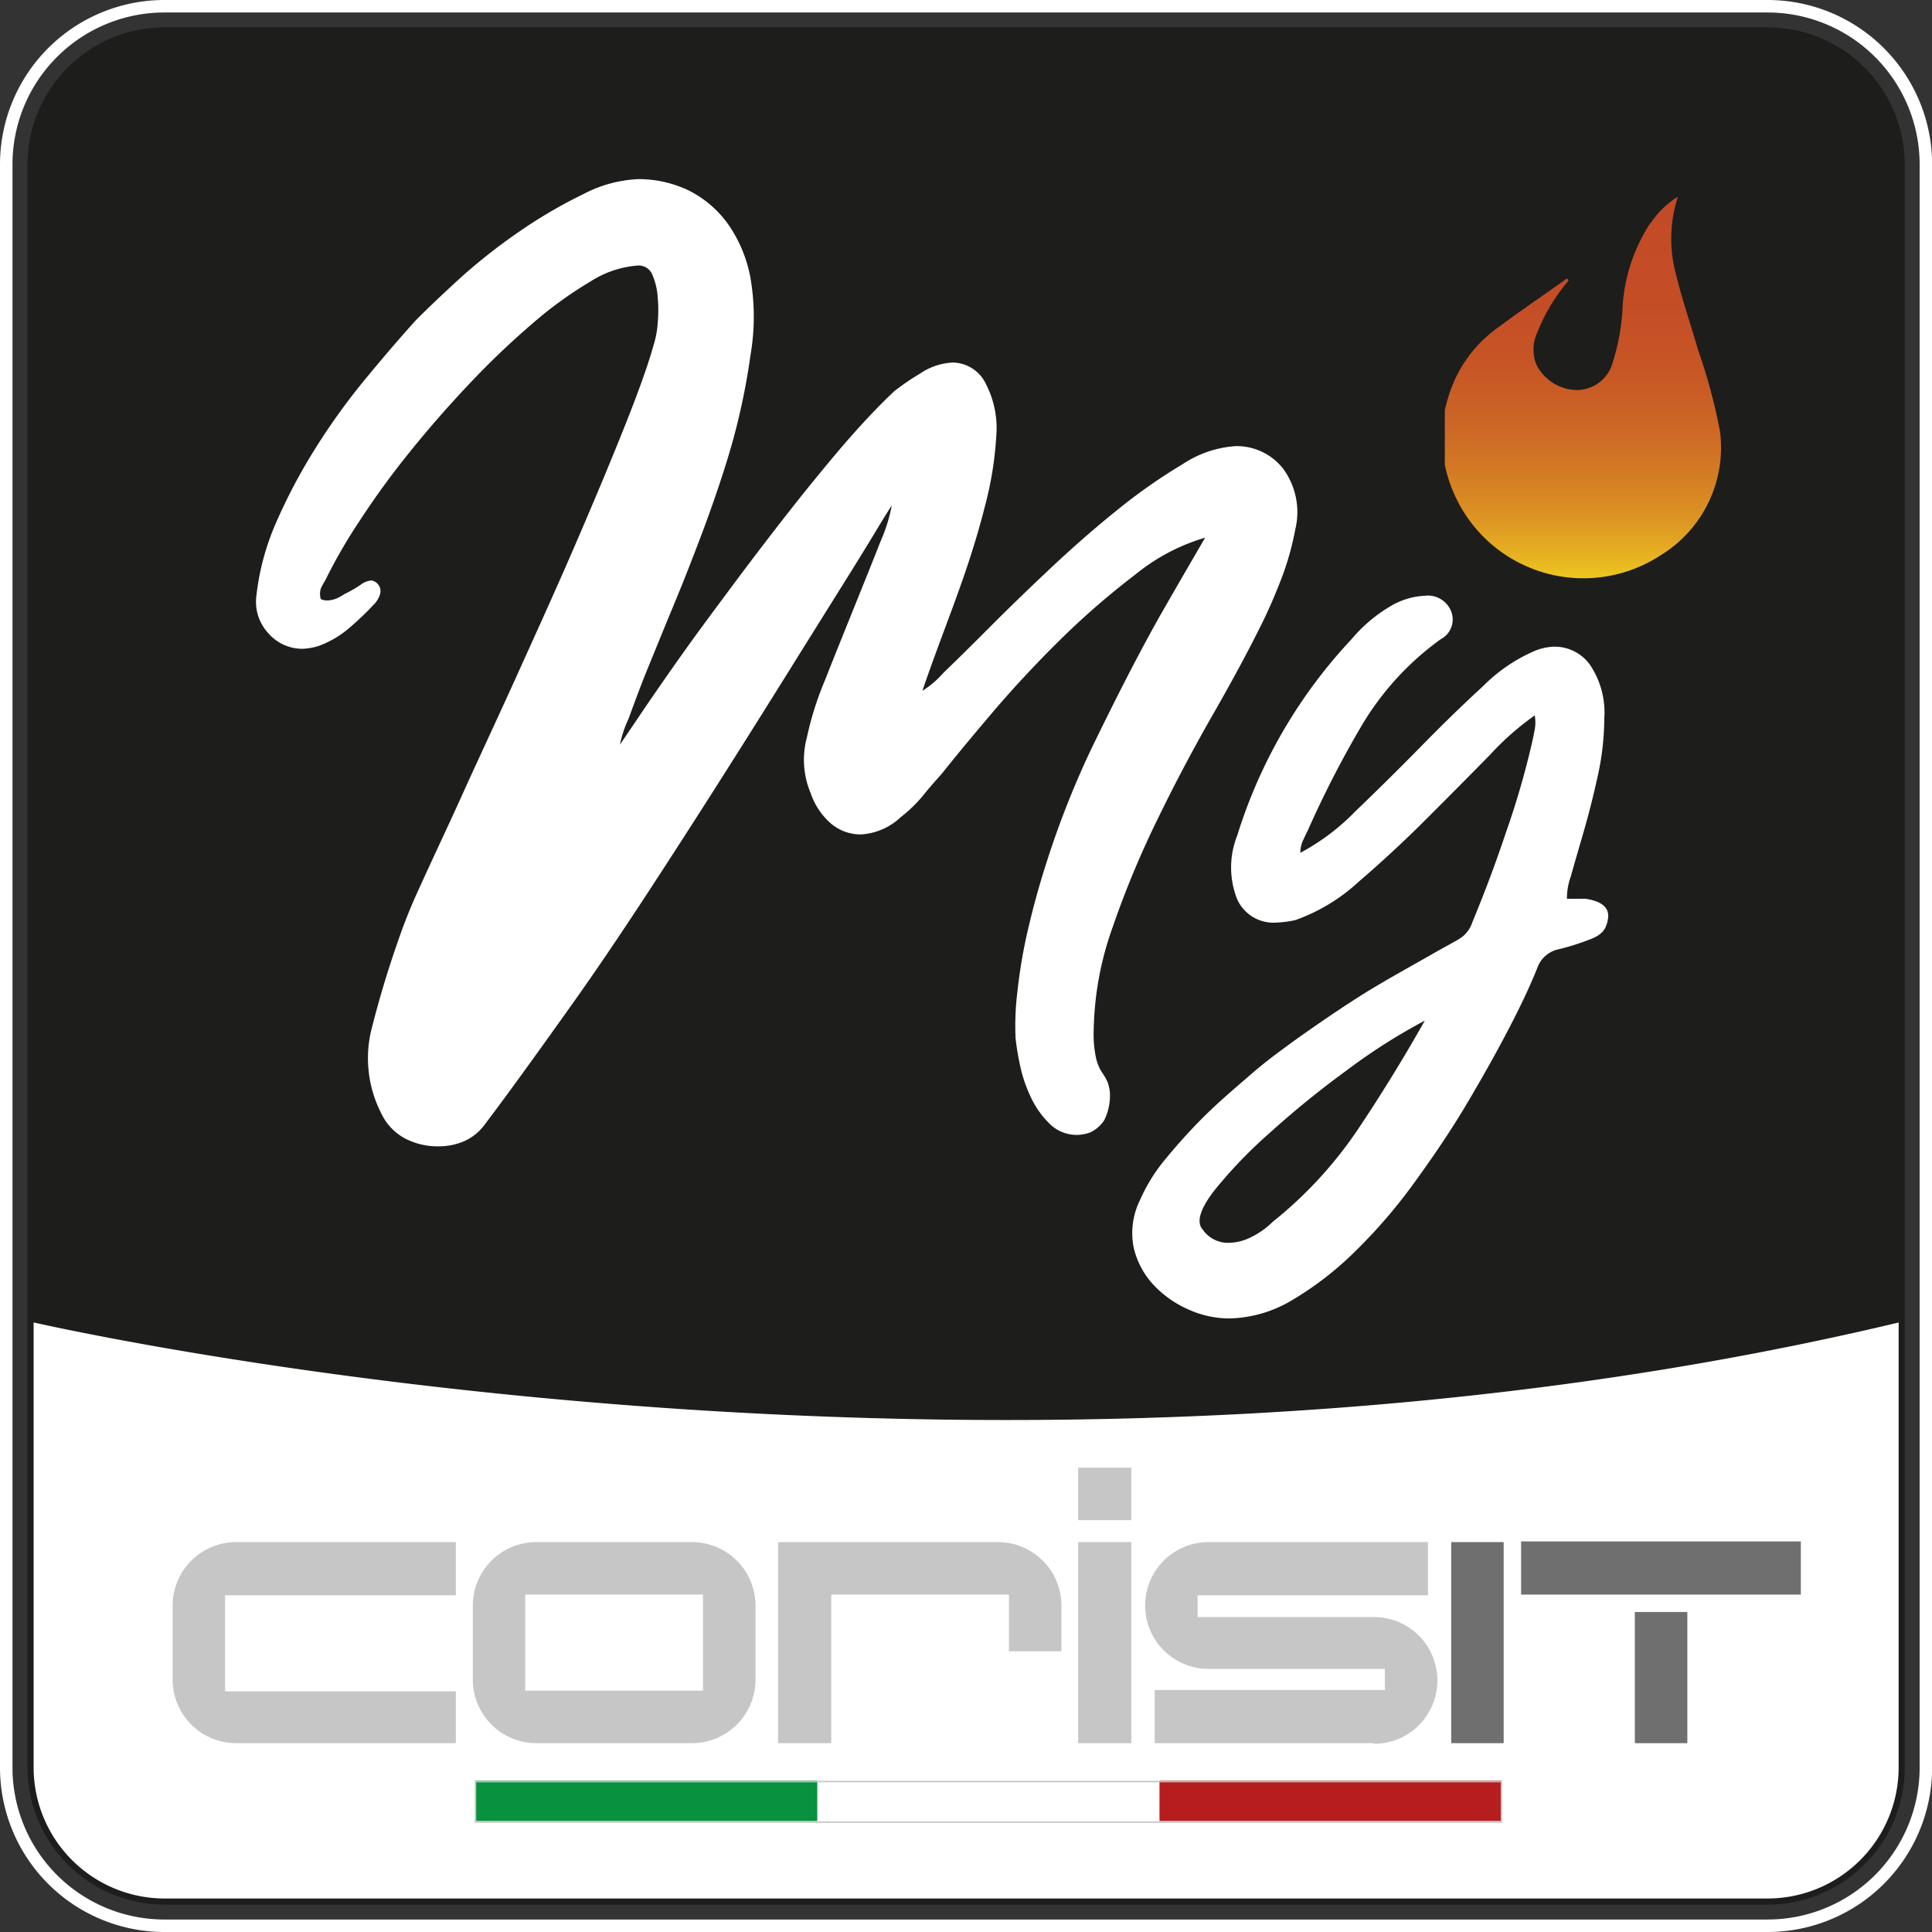
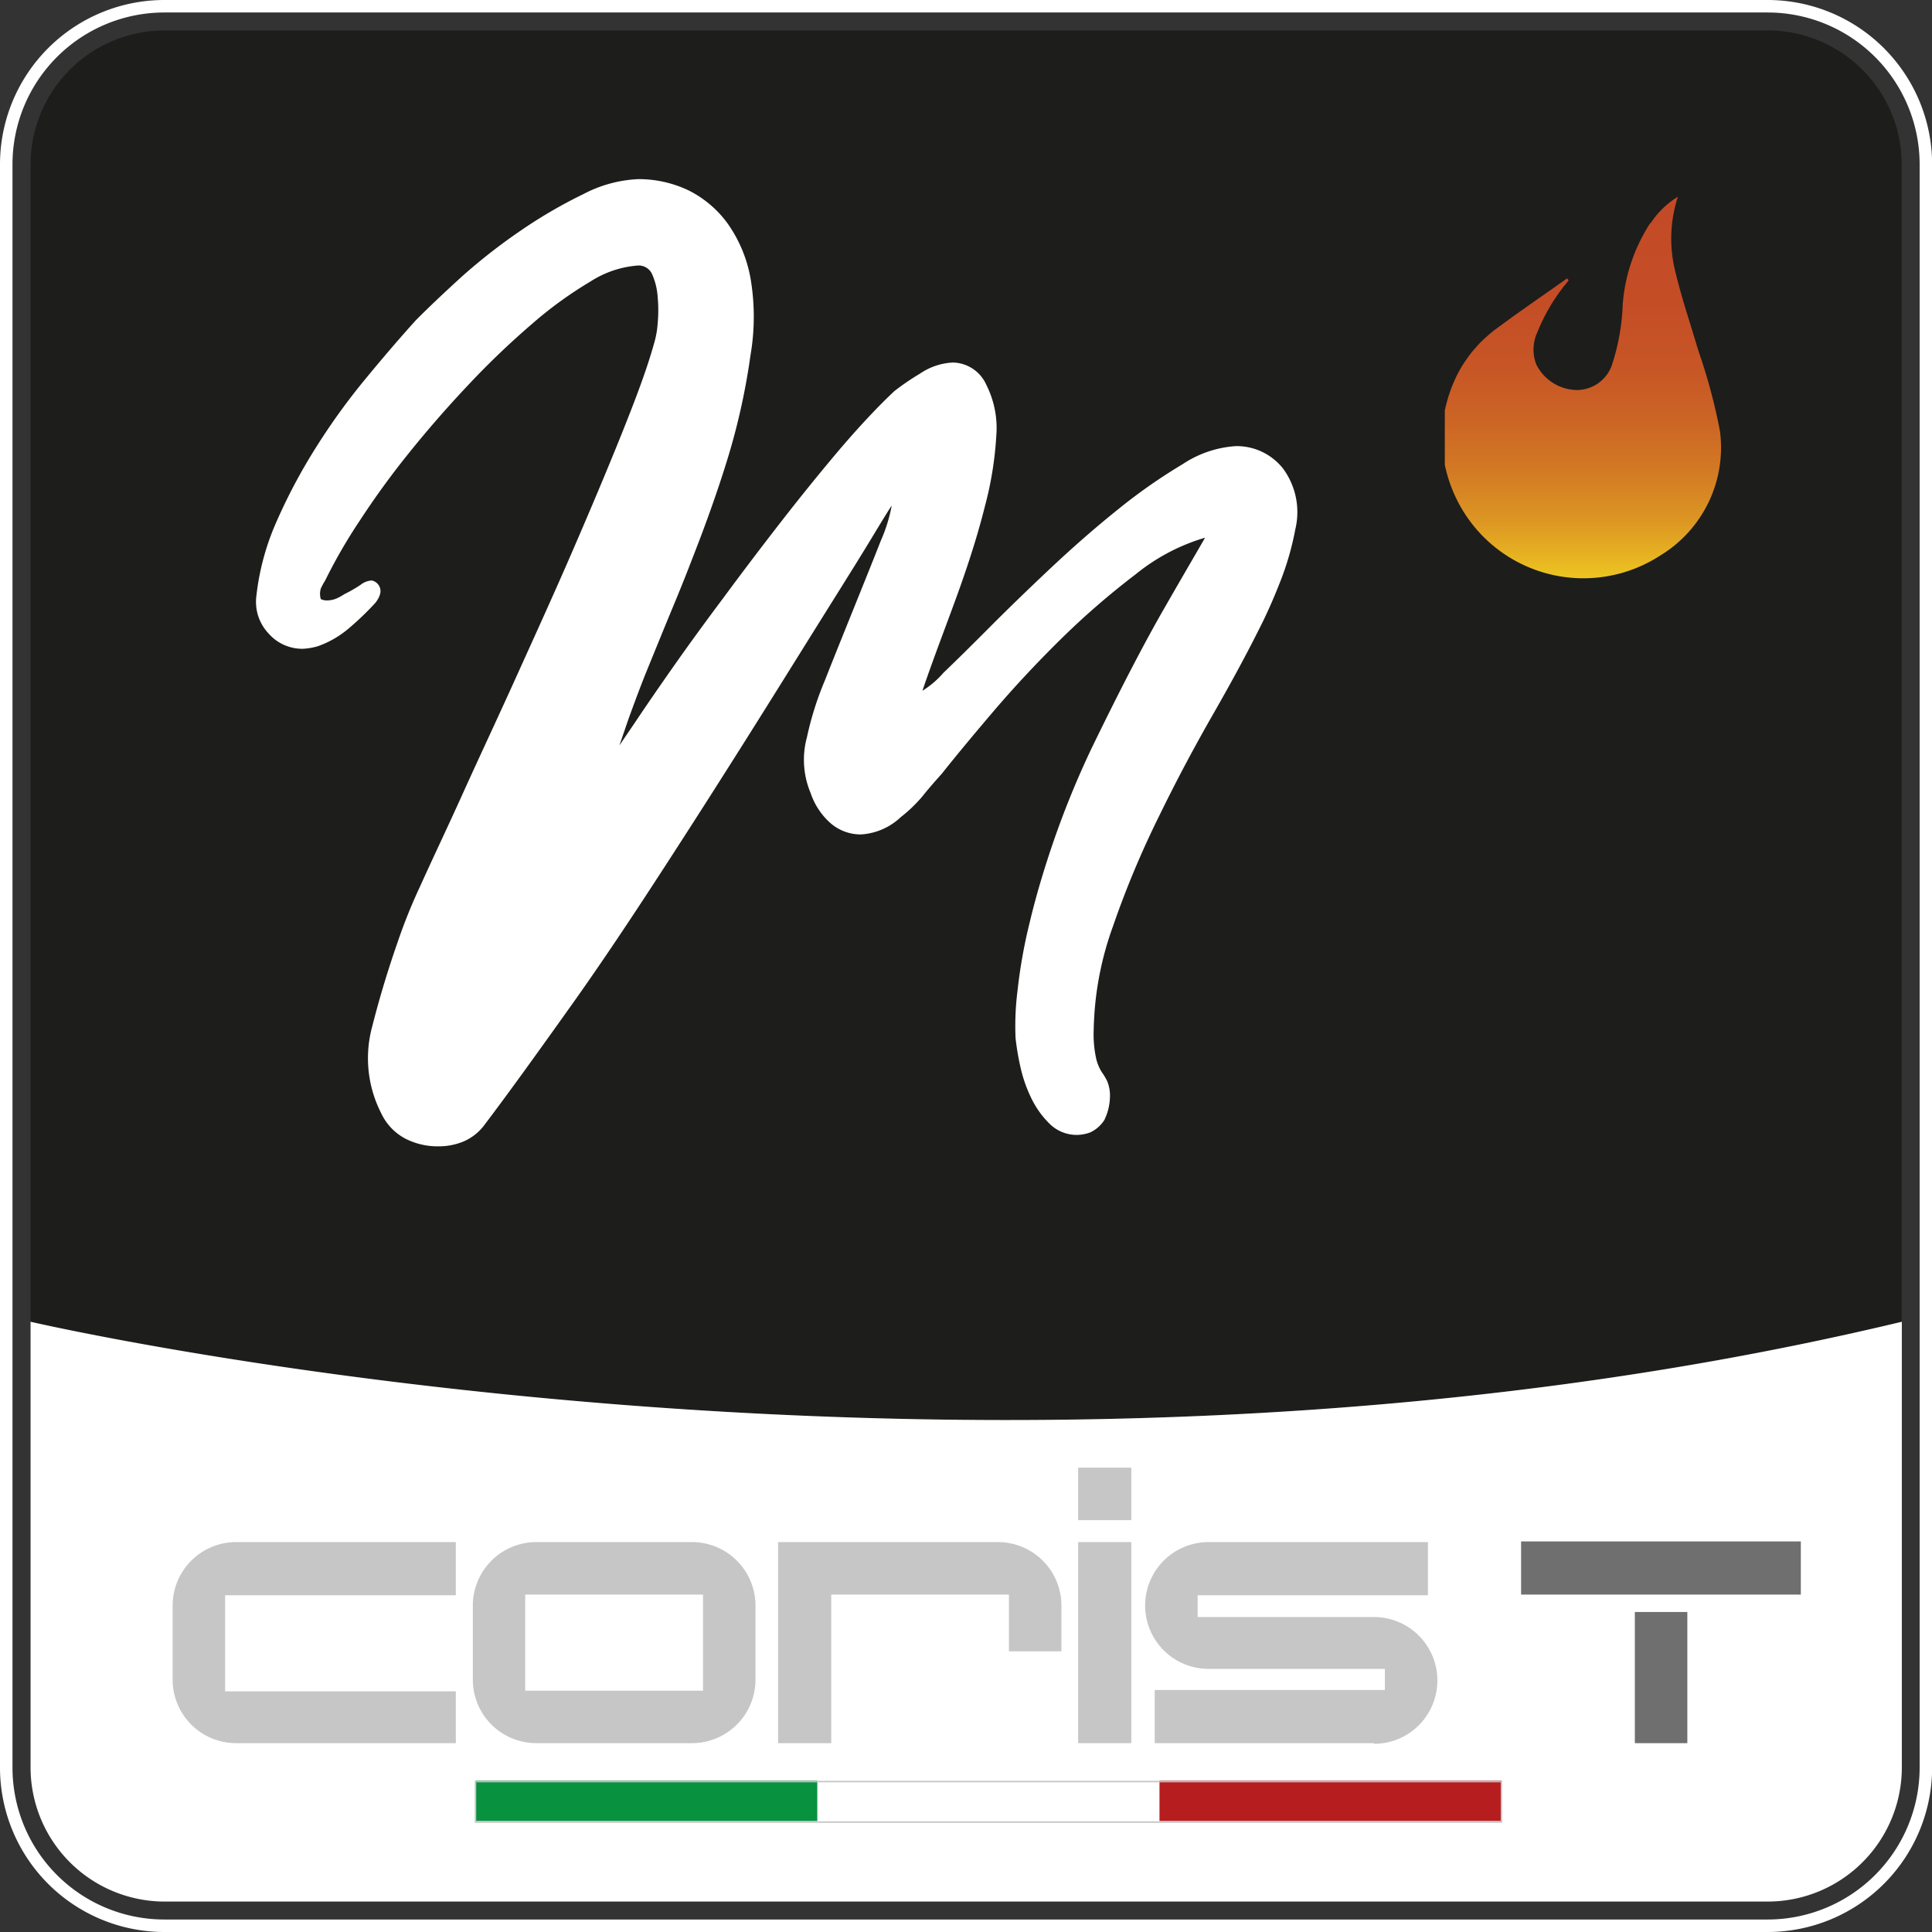
<svg xmlns="http://www.w3.org/2000/svg" id="Livello_1" data-name="Livello 1" viewBox="0 0 145.38 145.38">
  <rect x="0" y="0" width="145.38" height="145.38" fill="#333333" stroke="none" />
  <defs>
    <style>.cls-1,.cls-12,.cls-13,.cls-5{fill:none;}.cls-2{clip-path:url(#clip-path);}.cls-3{fill:#1d1d1b;}.cls-4{fill:#fff;}.cls-5{stroke:#1d1d1b;stroke-width:0.46px;}.cls-12,.cls-13,.cls-5{stroke-miterlimit:10;}.cls-6{clip-path:url(#clip-path-2);}.cls-7{fill:url(#Sfumatura_senza_nome_2);}.cls-8{fill:#c6c6c6;}.cls-9{fill:#706f6f;}.cls-10{fill:#08913f;}.cls-11{fill:#b51d1f;}.cls-12{stroke:#c6c6c6;stroke-width:0.11px;}.cls-13{stroke:#fff;stroke-width:0.94px;}</style>
    <clipPath id="clip-path" transform="translate(-2.7 -2.32)">
      <rect class="cls-1" x="-222.6" y="-345.49" width="595.28" height="841.89" />
    </clipPath>
    <clipPath id="clip-path-2" transform="translate(-2.7 -2.32)">
      <path class="cls-1" d="M126.87,19.12a13.05,13.05,0,0,0-2.06,6.05,16.36,16.36,0,0,1-.84,4.69,2.81,2.81,0,0,1-2.56,1.81,3.47,3.47,0,0,1-3.11-1.93,3.09,3.09,0,0,1,.1-2.46,14,14,0,0,1,2.34-3.86l-.12-.15c-1.77,1.26-3.58,2.48-5.32,3.78a9.88,9.88,0,0,0-3,3.57,11.41,11.41,0,0,0-.88,2.58v4.1a10.74,10.74,0,0,0,.8,2.4,10.62,10.62,0,0,0,15.43,4.41,9.5,9.5,0,0,0,4.48-9.32,42.17,42.17,0,0,0-1.62-6.05c-.59-2-1.25-3.92-1.73-5.92a10.19,10.19,0,0,1,.18-5.7,6.58,6.58,0,0,0-2.06,2" />
    </clipPath>
    <linearGradient id="Sfumatura_senza_nome_2" x1="-221.01" y1="496.05" x2="-220.01" y2="496.05" gradientTransform="matrix(0, -28.74, -28.74, 0, 14373.73, -6307.51)" gradientUnits="userSpaceOnUse">
      <stop offset="0" stop-color="#f1d120" />
      <stop offset="0.07" stop-color="#e8b821" />
      <stop offset="0.18" stop-color="#dd9623" />
      <stop offset="0.31" stop-color="#d37a24" />
      <stop offset="0.44" stop-color="#cc6525" />
      <stop offset="0.58" stop-color="#c75625" />
      <stop offset="0.75" stop-color="#c44d26" />
      <stop offset="1" stop-color="#c34a26" />
    </linearGradient>
  </defs>
  <g class="cls-2">
    <path class="cls-3" d="M5,14.68A10.09,10.09,0,0,1,15.06,4.61H135.73A10.09,10.09,0,0,1,145.8,14.68v87.1C76.42,118.42,5,101.78,5,101.78Z" transform="translate(-2.7 -2.32)" />
    <path class="cls-4" d="M5,101.78s71.43,16.64,140.81,0v33.56a10.1,10.1,0,0,1-10.07,10.07H15.06A10.1,10.1,0,0,1,5,135.34Z" transform="translate(-2.7 -2.32)" />
-     <path class="cls-5" d="M145.8,101.78v33.56a10.1,10.1,0,0,1-10.07,10.07H15.06A10.1,10.1,0,0,1,5,135.34V14.68A10.09,10.09,0,0,1,15.06,4.61H135.73A10.09,10.09,0,0,1,145.8,14.68Z" transform="translate(-2.7 -2.32)" />
-     <path class="cls-4" d="M49.31,58.41l1.27-1.87q1.06-1.59,2.75-4t3.84-5.28q2.14-2.9,4.39-5.79T66,36q2.2-2.56,4-4.25a18.87,18.87,0,0,1,1.92-1.31,4.79,4.79,0,0,1,2.48-.84,2.81,2.81,0,0,1,2.52,1.68,7.2,7.2,0,0,1,.75,3.83,26.37,26.37,0,0,1-.85,5.28c-.5,2-1.16,4.11-2,6.45S73,51.68,72.11,54.3a7,7,0,0,0,1.59-1.36q1.41-1.35,3.46-3.41t4.57-4.43c1.69-1.59,3.38-3.07,5.1-4.45a41.53,41.53,0,0,1,4.86-3.4,8.16,8.16,0,0,1,4-1.36,4.44,4.44,0,0,1,3.55,1.68,5.52,5.52,0,0,1,.93,4.58A21.47,21.47,0,0,1,99.07,46c-.47,1.21-1,2.44-1.64,3.69-.87,1.74-2,3.85-3.41,6.31s-2.77,5-4.11,7.75a70.58,70.58,0,0,0-3.46,8.27A24.07,24.07,0,0,0,85,79.8,8.47,8.47,0,0,0,85.19,82a3.43,3.43,0,0,0,.42,1,4.57,4.57,0,0,1,.42.71,2.91,2.91,0,0,1,.19,1.21,4.16,4.16,0,0,1-.42,1.68,2.53,2.53,0,0,1-1.08.94,3.13,3.13,0,0,1-.93.18,2.9,2.9,0,0,1-2.06-.79,6.89,6.89,0,0,1-1.4-1.92,10.67,10.67,0,0,1-.84-2.38,20,20,0,0,1-.37-2.19,21,21,0,0,1,.14-3.51,39.09,39.09,0,0,1,.93-5.23q.7-2.94,1.87-6.31a68,68,0,0,1,2.76-6.72q3.27-6.74,5.56-10.7c1.52-2.65,2.54-4.38,3-5.19a15,15,0,0,0-5.23,2.76,59.08,59.08,0,0,0-5.65,4.9q-2.76,2.72-5.14,5.52t-3.78,4.57c-.5.56-1,1.12-1.45,1.69a10.73,10.73,0,0,1-1.64,1.58,4.78,4.78,0,0,1-3,1.31,3.46,3.46,0,0,1-2.33-.88A5.25,5.25,0,0,1,63.7,62a6.46,6.46,0,0,1-.28-4.2,23.83,23.83,0,0,1,1.36-4.3c.71-1.81,1.45-3.63,2.19-5.47s1.41-3.49,2-5a12,12,0,0,0,.83-2.66c-.06.06-.57.88-1.53,2.47S66,46.51,64.4,49.07,61,54.53,58.94,57.8s-4.21,6.64-6.45,10.09S48,74.73,45.67,78s-4.49,6.29-6.54,9a3.86,3.86,0,0,1-1.54,1.21,4.87,4.87,0,0,1-1.92.37A5.33,5.33,0,0,1,33.2,88a4.15,4.15,0,0,1-1.82-1.92,9.09,9.09,0,0,1-.75-6.21c.5-2,1.15-4.25,2-6.68A40.66,40.66,0,0,1,34.32,69c.9-2,2-4.3,3.22-7s2.59-5.61,4-8.73,2.82-6.21,4.16-9.3,2.57-6,3.69-8.78,2-5.12,2.52-7a6.88,6.88,0,0,0,.28-1.55,10.59,10.59,0,0,0,0-1.95A5,5,0,0,0,51.79,23a1.1,1.1,0,0,0-1.08-.7,7.63,7.63,0,0,0-3.59,1.21,30,30,0,0,0-4.44,3.23A61.57,61.57,0,0,0,38,31.22c-1.59,1.68-3.09,3.4-4.49,5.14a62.53,62.53,0,0,0-3.74,5.14A39.56,39.56,0,0,0,27.17,46a5,5,0,0,0-.33.61,1.37,1.37,0,0,0,0,.79,1,1,0,0,0,.47.1,1.82,1.82,0,0,0,.7-.14,3.84,3.84,0,0,0,.6-.33,10.3,10.3,0,0,0,1.22-.7,1.5,1.5,0,0,1,.84-.33.83.83,0,0,1,.47.28c.31.38.24.84-.19,1.4a22.14,22.14,0,0,1-2,1.92,7.38,7.38,0,0,1-2.34,1.35,4.84,4.84,0,0,1-1.12.19A3.37,3.37,0,0,1,22.92,50,3.47,3.47,0,0,1,22,47.1a18.84,18.84,0,0,1,1.5-5.51A42,42,0,0,1,26.47,36a49.18,49.18,0,0,1,3.74-5.18q2-2.43,3.78-4.4Q35.4,25,37.5,23.09a43.46,43.46,0,0,1,4.43-3.45,36.47,36.47,0,0,1,4.68-2.72,9.79,9.79,0,0,1,4.1-1.12,8.7,8.7,0,0,1,3.79.84,8.11,8.11,0,0,1,2.94,2.48,10.28,10.28,0,0,1,1.73,4.11,17.13,17.13,0,0,1,0,5.84,50.12,50.12,0,0,1-1.73,7.8c-.78,2.53-1.67,5-2.66,7.52-.38,1-.88,2.25-1.5,3.74s-1.23,3-1.82,4.44S50.4,55.31,50,56.4a8.55,8.55,0,0,0-.66,2" transform="translate(-2.7 -2.32)" />
-     <path class="cls-4" d="M109.86,79.15A44.26,44.26,0,0,0,104,82.89a70.58,70.58,0,0,0-5.79,4.71A34.6,34.6,0,0,0,94,92c-1,1.33-1.29,2.29-.8,2.84a2.32,2.32,0,0,0,2,1,3.83,3.83,0,0,0,1.63-.42,6.06,6.06,0,0,0,1.64-1.16,31.15,31.15,0,0,0,6.44-7q2.63-3.93,5-8.13m8.31-23a20.92,20.92,0,0,0-3.41,3q-2.19,2.23-4.72,4.76t-5.14,4.77a13.85,13.85,0,0,1-4.76,2.89,7.43,7.43,0,0,1-1.4.19A3,3,0,0,1,95.8,70a6.5,6.5,0,0,1,0-4.81,38.07,38.07,0,0,1,8.6-14.77,11.35,11.35,0,0,1,3.08-2.57,5.54,5.54,0,0,1,2.43-.7,1.88,1.88,0,0,1,2,1.21,1.67,1.67,0,0,1-.8,2.06,21.59,21.59,0,0,0-6,6.59,77.2,77.2,0,0,0-4,7.8c-.13.25-.25.52-.38.79a2.28,2.28,0,0,0-.18.89,16.7,16.7,0,0,0,4.15-3.13q2.38-2.28,4.82-4.76c1.61-1.65,3.2-3.2,4.76-4.63a12.39,12.39,0,0,1,4-2.71,4.15,4.15,0,0,1,1.4-.28,3.28,3.28,0,0,1,2.66,1.36,6.43,6.43,0,0,1,1.08,4.06,20.41,20.41,0,0,1-.52,4.44c-.34,1.53-.7,2.93-1.07,4.2s-.69,2.37-.94,3.27a4.71,4.71,0,0,0-.28,1.64h1.4c1.25.19,1.81.69,1.69,1.49s-.44,1.21-1.31,1.55a18.27,18.27,0,0,1-2.53.79,2.19,2.19,0,0,0-1.49,1.4c-.5,1.25-1.21,2.78-2.15,4.58s-2,3.69-3.17,5.66-2.48,3.9-3.88,5.83a40,40,0,0,1-4.44,5.18,24.46,24.46,0,0,1-4.76,3.7,9.55,9.55,0,0,1-4.77,1.4,7.46,7.46,0,0,1-3.13-.7,7.92,7.92,0,0,1-2.61-1.87,6.13,6.13,0,0,1-1.46-2.8,5.61,5.61,0,0,1,.47-3.51,13,13,0,0,1,2.06-3.27,42.07,42.07,0,0,1,3-3.27c1.09-1.06,2.21-2,3.36-3s2.2-1.74,3.13-2.43c2.61-1.86,4.75-3.28,6.4-4.25s3-1.71,3.92-2.24,1.69-.93,2.15-1.21a2.28,2.28,0,0,0,1-1.26q1.4-3.37,2.52-6.73A62.52,62.52,0,0,0,118,58.13c.07-.31.13-.63.19-.94a2.91,2.91,0,0,0,0-1" transform="translate(-2.7 -2.32)" />
+     <path class="cls-4" d="M49.31,58.41l1.27-1.87q1.06-1.59,2.75-4t3.84-5.28q2.14-2.9,4.39-5.79T66,36q2.2-2.56,4-4.25a18.87,18.87,0,0,1,1.92-1.31,4.79,4.79,0,0,1,2.48-.84,2.81,2.81,0,0,1,2.52,1.68,7.2,7.2,0,0,1,.75,3.83,26.37,26.37,0,0,1-.85,5.28c-.5,2-1.16,4.11-2,6.45S73,51.68,72.11,54.3a7,7,0,0,0,1.59-1.36q1.41-1.35,3.46-3.41t4.57-4.43c1.69-1.59,3.38-3.07,5.1-4.45a41.53,41.53,0,0,1,4.86-3.4,8.16,8.16,0,0,1,4-1.36,4.44,4.44,0,0,1,3.55,1.68,5.52,5.52,0,0,1,.93,4.58A21.47,21.47,0,0,1,99.07,46c-.47,1.21-1,2.44-1.64,3.69-.87,1.74-2,3.85-3.41,6.31s-2.77,5-4.11,7.75a70.58,70.58,0,0,0-3.46,8.27A24.07,24.07,0,0,0,85,79.8,8.47,8.47,0,0,0,85.19,82a3.43,3.43,0,0,0,.42,1,4.57,4.57,0,0,1,.42.71,2.91,2.91,0,0,1,.19,1.21,4.16,4.16,0,0,1-.42,1.68,2.53,2.53,0,0,1-1.08.94,3.13,3.13,0,0,1-.93.18,2.9,2.9,0,0,1-2.06-.79,6.89,6.89,0,0,1-1.4-1.92,10.67,10.67,0,0,1-.84-2.38,20,20,0,0,1-.37-2.19,21,21,0,0,1,.14-3.51,39.09,39.09,0,0,1,.93-5.23q.7-2.94,1.87-6.31a68,68,0,0,1,2.76-6.72q3.27-6.74,5.56-10.7c1.52-2.65,2.54-4.38,3-5.19a15,15,0,0,0-5.23,2.76,59.08,59.08,0,0,0-5.65,4.9q-2.76,2.72-5.14,5.52t-3.78,4.57c-.5.56-1,1.12-1.45,1.69a10.73,10.73,0,0,1-1.64,1.58,4.78,4.78,0,0,1-3,1.31,3.46,3.46,0,0,1-2.33-.88A5.25,5.25,0,0,1,63.7,62a6.46,6.46,0,0,1-.28-4.2,23.83,23.83,0,0,1,1.36-4.3c.71-1.81,1.45-3.63,2.19-5.47s1.41-3.49,2-5a12,12,0,0,0,.83-2.66c-.06.06-.57.88-1.53,2.47S66,46.51,64.4,49.07,61,54.53,58.94,57.8s-4.21,6.64-6.45,10.09S48,74.73,45.67,78s-4.49,6.29-6.54,9a3.86,3.86,0,0,1-1.54,1.21,4.87,4.87,0,0,1-1.92.37A5.33,5.33,0,0,1,33.2,88a4.15,4.15,0,0,1-1.82-1.92,9.09,9.09,0,0,1-.75-6.21c.5-2,1.15-4.25,2-6.68A40.66,40.66,0,0,1,34.32,69c.9-2,2-4.3,3.22-7s2.59-5.61,4-8.73,2.82-6.21,4.16-9.3,2.57-6,3.69-8.78,2-5.12,2.52-7a6.88,6.88,0,0,0,.28-1.55,10.59,10.59,0,0,0,0-1.95A5,5,0,0,0,51.79,23a1.1,1.1,0,0,0-1.08-.7,7.63,7.63,0,0,0-3.59,1.21,30,30,0,0,0-4.44,3.23A61.57,61.57,0,0,0,38,31.22c-1.59,1.68-3.09,3.4-4.49,5.14a62.53,62.53,0,0,0-3.74,5.14A39.56,39.56,0,0,0,27.17,46a5,5,0,0,0-.33.61,1.37,1.37,0,0,0,0,.79,1,1,0,0,0,.47.1,1.82,1.82,0,0,0,.7-.14,3.84,3.84,0,0,0,.6-.33,10.3,10.3,0,0,0,1.22-.7,1.5,1.5,0,0,1,.84-.33.83.83,0,0,1,.47.28c.31.38.24.84-.19,1.4a22.14,22.14,0,0,1-2,1.92,7.38,7.38,0,0,1-2.34,1.35,4.84,4.84,0,0,1-1.12.19A3.37,3.37,0,0,1,22.92,50,3.47,3.47,0,0,1,22,47.1a18.84,18.84,0,0,1,1.5-5.51A42,42,0,0,1,26.47,36a49.18,49.18,0,0,1,3.74-5.18q2-2.43,3.78-4.4Q35.4,25,37.5,23.09a43.46,43.46,0,0,1,4.43-3.45,36.47,36.47,0,0,1,4.68-2.72,9.79,9.79,0,0,1,4.1-1.12,8.7,8.7,0,0,1,3.79.84,8.11,8.11,0,0,1,2.94,2.48,10.28,10.28,0,0,1,1.73,4.11,17.13,17.13,0,0,1,0,5.84,50.12,50.12,0,0,1-1.73,7.8c-.78,2.53-1.67,5-2.66,7.52-.38,1-.88,2.25-1.5,3.74s-1.23,3-1.82,4.44S50.4,55.31,50,56.4" transform="translate(-2.7 -2.32)" />
  </g>
  <g class="cls-6">
    <rect class="cls-7" x="108.68" y="14.8" width="21.33" height="29.13" />
  </g>
  <g class="cls-2">
    <path class="cls-8" d="M37,133.49H20.46a4.78,4.78,0,0,1-4.77-4.77v-5.59a4.78,4.78,0,0,1,4.77-4.77H37v4H19.64v7.23H37Z" transform="translate(-2.7 -2.32)" />
    <path class="cls-8" d="M59.55,128.72a4.78,4.78,0,0,1-4.77,4.77H43.05a4.78,4.78,0,0,1-4.77-4.77v-5.59a4.78,4.78,0,0,1,4.77-4.77H54.78a4.78,4.78,0,0,1,4.77,4.77Zm-3.95-6.41H42.22v7.23H55.6Z" transform="translate(-2.7 -2.32)" />
    <path class="cls-8" d="M82.57,126.58H78.62v-4.27H65.25v11.18h-4V118.36H77.8a4.78,4.78,0,0,1,4.77,4.77Z" transform="translate(-2.7 -2.32)" />
    <path class="cls-8" d="M87.83,116.71h-4v-3.95h4Zm0,16.78h-4V118.36h4Z" transform="translate(-2.7 -2.32)" />
    <path class="cls-8" d="M106.09,133.49H89.59v-4h17.32V127.9H93.64a4.77,4.77,0,0,1,0-9.54h16.51v4H92.82V124h13.27a4.77,4.77,0,1,1,0,9.54" transform="translate(-2.7 -2.32)" />
-     <rect class="cls-9" x="109.2" y="116.04" width="3.95" height="15.13" />
    <path class="cls-9" d="M117.16,122.31h21.05v-4H117.16Zm8.56,11.18h3.95v-9.87h-3.95Z" transform="translate(-2.7 -2.32)" />
    <rect class="cls-10" x="35.78" y="133.98" width="25.73" height="3.05" />
    <rect class="cls-4" x="61.51" y="133.98" width="25.74" height="3.05" />
    <rect class="cls-11" x="87.25" y="133.98" width="25.74" height="3.05" />
    <rect class="cls-12" x="35.78" y="134.06" width="77.2" height="3.05" />
    <path class="cls-13" d="M147.62,101.78v33.56a11.91,11.91,0,0,1-11.9,11.89H15.06A11.9,11.9,0,0,1,3.17,135.34V14.68A11.9,11.9,0,0,1,15.06,2.79H135.72a11.91,11.91,0,0,1,11.9,11.89Z" transform="translate(-2.7 -2.32)" />
  </g>
</svg>